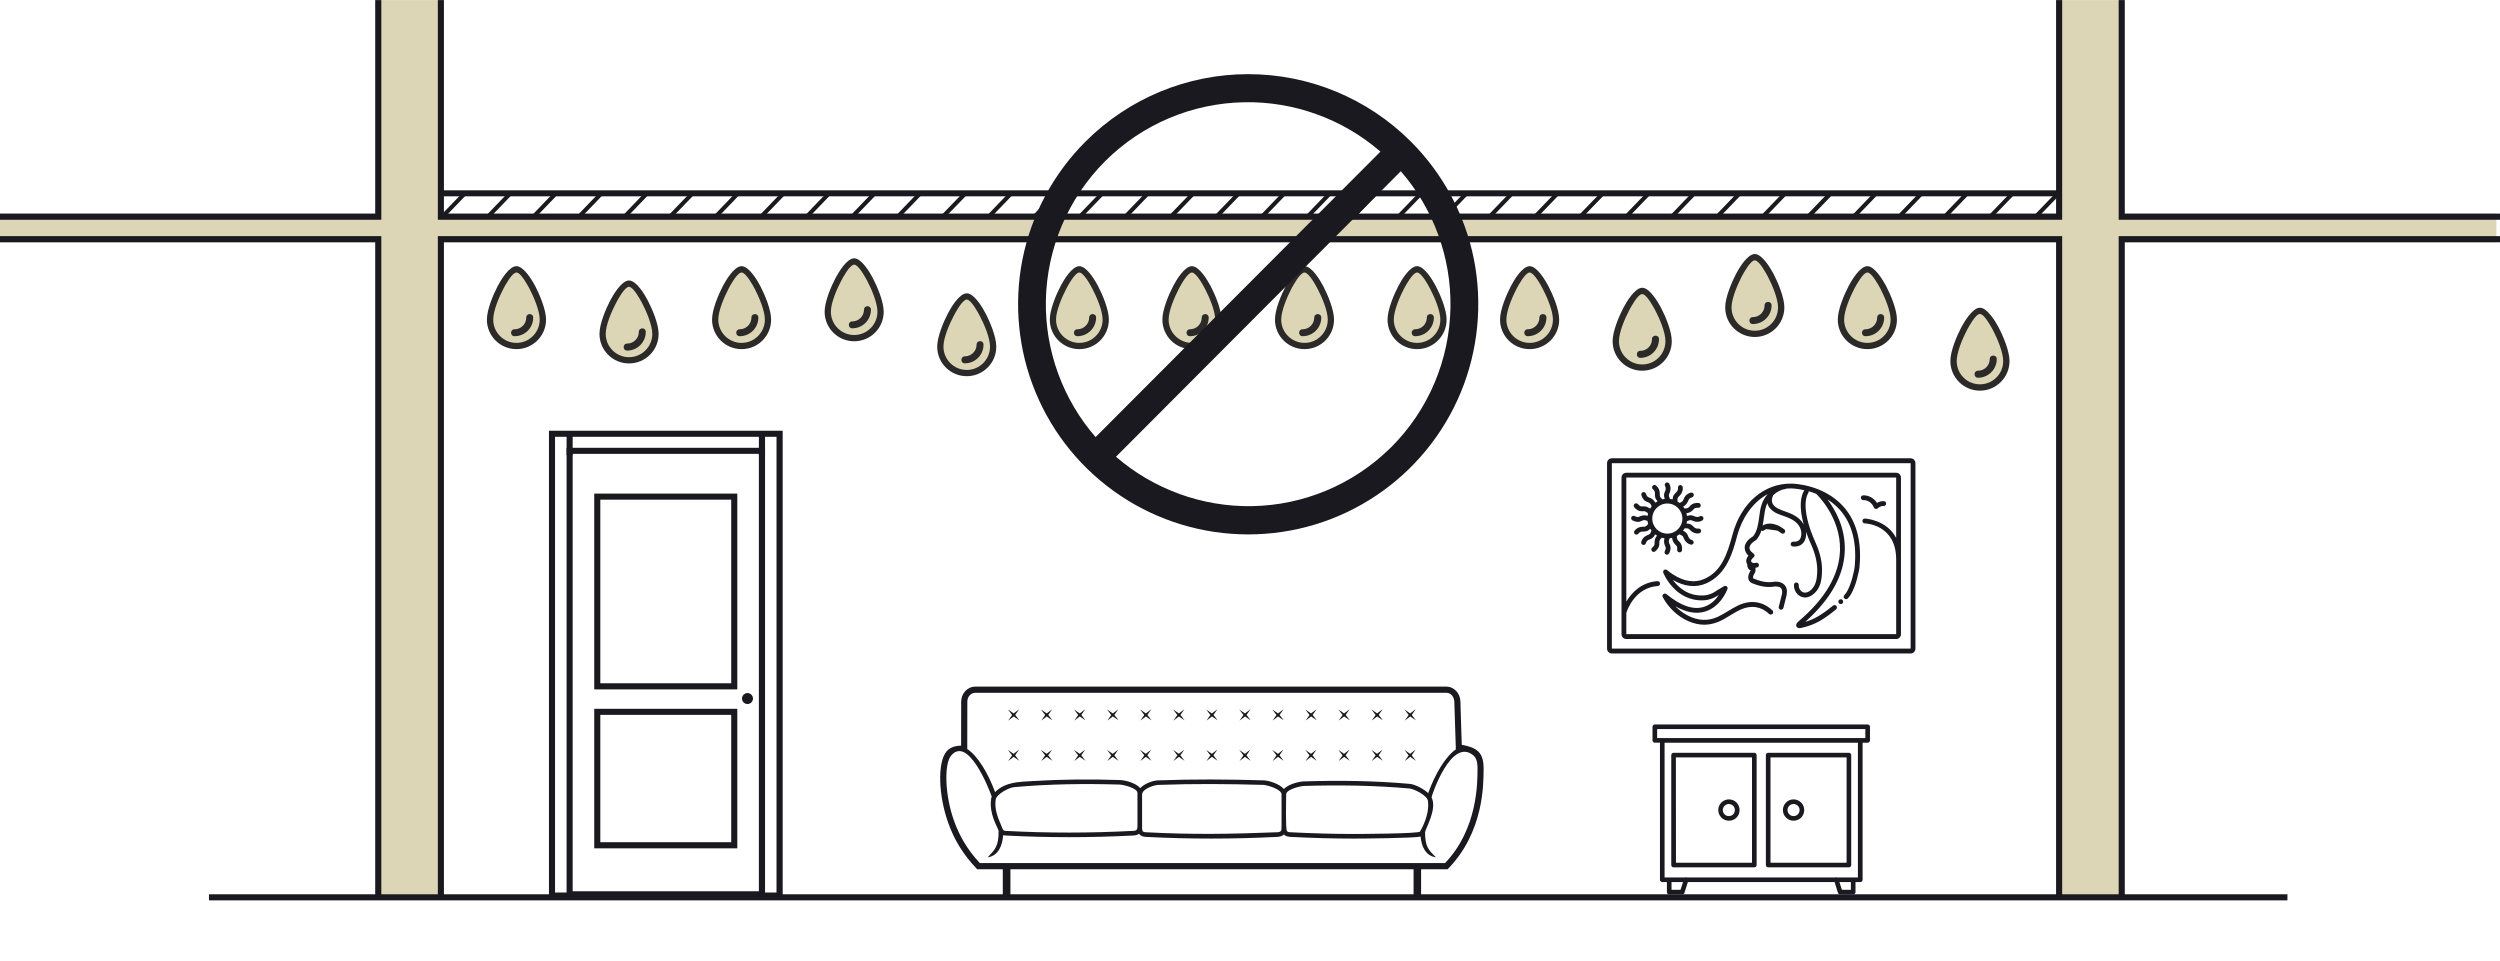
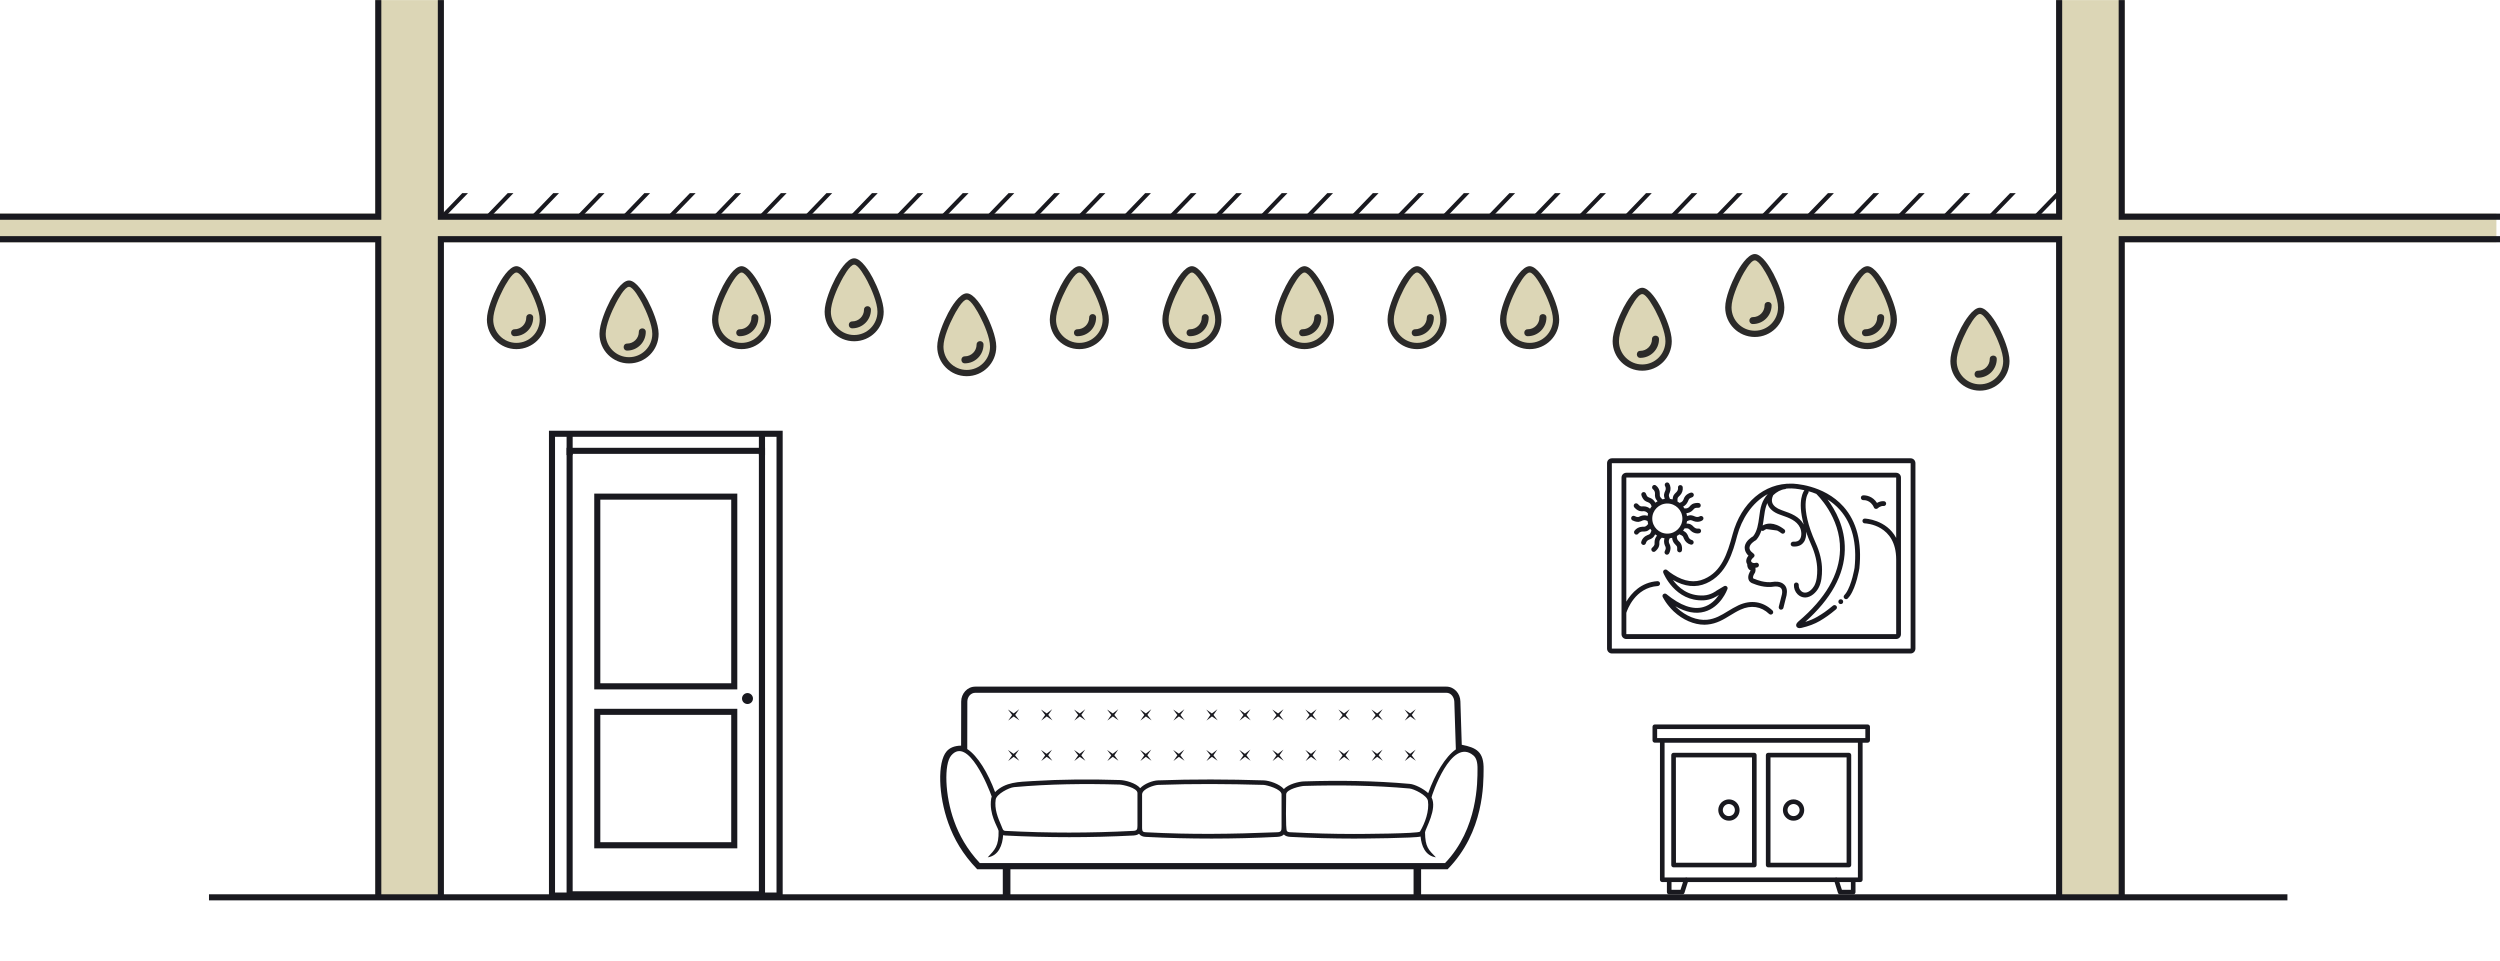
<svg xmlns="http://www.w3.org/2000/svg" xml:space="preserve" width="1501px" height="577px" version="1.1" style="shape-rendering:geometricPrecision; text-rendering:geometricPrecision; image-rendering:optimizeQuality; fill-rule:evenodd; clip-rule:evenodd" viewBox="0 0 29201000 11223000">
  <defs>
    <style type="text/css">
   
    .str0 {stroke:#19191F;stroke-width:71000;stroke-miterlimit:22.926}
    .fil0 {fill:none}
    .fil4 {fill:#2B2A29}
    .fil2 {fill:#19191F}
    .fil3 {fill:#DCD6B6}
    .fil1 {fill:#19191F;fill-rule:nonzero}
   
  </style>
  </defs>
  <g id="Слой_x0020_1">
    <rect class="fil0" width="29159000" height="11223000" />
    <path class="fil1" d="M11391000 8019000l5503000 0c46000,0 86000,20000 116000,52000l0 0c29000,31000 47000,74000 48000,121000l16000 506000c172000,34000 260000,82000 255000,291000 -2000,159000 8000,727000 -420000,1163000 -2518000,0 -5420000,0 -5495000,0 -171000,-177000 -271000,-354000 -337000,-538000 -117000,-323000 -129000,-712000 -21000,-838000 37000,-43000 90000,-66000 170000,-68000l1000 -515000c0,-92000 71000,-174000 164000,-174000l0 0zm5144000 736000l-46000 66000 49000 64000 -66000 -46000 -64000 49000 46000 -66000 -49000 -64000 66000 46000 64000 -49000zm-386000 0c-15000,22000 -30000,44000 -46000,66000 17000,21000 33000,43000 49000,64000 -22000,-15000 -44000,-31000 -66000,-46000 -21000,16000 -43000,33000 -64000,49000 15000,-22000 31000,-44000 46000,-66000 -16000,-22000 -33000,-43000 -49000,-64000 22000,15000 44000,30000 66000,46000 22000,-17000 43000,-33000 64000,-49000l0 0zm-386000 0c-15000,22000 -30000,44000 -46000,66000 17000,21000 33000,43000 49000,64000 -22000,-15000 -44000,-31000 -66000,-46000 -21000,16000 -43000,33000 -64000,49000 15000,-22000 31000,-44000 46000,-66000 -16000,-22000 -33000,-43000 -49000,-64000 22000,15000 44000,30000 66000,46000 22000,-17000 43000,-33000 64000,-49000l0 0zm-386000 0c-15000,22000 -30000,44000 -46000,66000 17000,21000 33000,43000 49000,64000 -22000,-15000 -44000,-31000 -66000,-46000 -21000,16000 -43000,33000 -64000,49000 15000,-22000 31000,-44000 46000,-66000 -16000,-22000 -33000,-43000 -49000,-64000 22000,15000 44000,30000 66000,46000 22000,-17000 43000,-33000 64000,-49000zm-386000 0c-15000,22000 -30000,44000 -46000,66000 17000,21000 33000,43000 49000,64000 -22000,-15000 -44000,-31000 -66000,-46000 -21000,16000 -43000,33000 -64000,49000 15000,-22000 31000,-44000 46000,-66000 -16000,-22000 -33000,-43000 -49000,-64000 22000,15000 44000,30000 66000,46000 22000,-17000 43000,-33000 64000,-49000l0 0zm-386000 0c-15000,22000 -30000,44000 -46000,66000 17000,21000 33000,43000 49000,64000 -22000,-15000 -44000,-31000 -66000,-46000 -21000,16000 -43000,33000 -64000,49000 15000,-22000 31000,-44000 46000,-66000 -16000,-22000 -33000,-43000 -49000,-64000 22000,15000 44000,30000 66000,46000 22000,-17000 43000,-33000 64000,-49000l0 0zm-386000 0c-15000,22000 -30000,44000 -46000,66000 17000,21000 33000,43000 49000,64000 -22000,-15000 -44000,-31000 -66000,-46000 -21000,16000 -43000,33000 -64000,49000 15000,-22000 31000,-44000 46000,-66000 -16000,-22000 -33000,-43000 -49000,-64000 22000,15000 44000,30000 66000,46000 22000,-17000 43000,-33000 64000,-49000zm-386000 0c-15000,22000 -30000,44000 -46000,66000 17000,21000 33000,43000 49000,64000 -22000,-15000 -44000,-31000 -66000,-46000 -21000,16000 -43000,33000 -64000,49000 15000,-22000 31000,-44000 46000,-66000 -16000,-22000 -33000,-43000 -49000,-64000 22000,15000 44000,30000 66000,46000 22000,-17000 43000,-33000 64000,-49000l0 0zm-386000 0c-15000,22000 -30000,44000 -46000,66000 17000,21000 33000,43000 49000,64000 -22000,-15000 -44000,-31000 -66000,-46000 -21000,16000 -43000,33000 -64000,49000 15000,-22000 31000,-44000 46000,-66000 -16000,-22000 -33000,-43000 -49000,-64000 22000,15000 44000,30000 66000,46000 22000,-17000 43000,-33000 64000,-49000l0 0zm-386000 0c-15000,22000 -30000,44000 -45000,66000 16000,21000 32000,43000 48000,64000 -22000,-15000 -44000,-31000 -66000,-46000 -21000,16000 -43000,33000 -64000,49000 15000,-22000 31000,-44000 46000,-66000 -16000,-22000 -33000,-43000 -49000,-64000 22000,15000 44000,30000 66000,46000 22000,-17000 43000,-33000 64000,-49000zm-386000 0c-15000,22000 -30000,44000 -45000,66000 16000,21000 32000,43000 48000,64000 -22000,-15000 -44000,-31000 -66000,-46000 -21000,16000 -43000,33000 -64000,49000 15000,-22000 31000,-44000 46000,-66000 -16000,-22000 -33000,-43000 -49000,-64000 22000,15000 44000,30000 66000,46000 22000,-17000 43000,-33000 64000,-49000l0 0zm-386000 0c-15000,22000 -30000,44000 -46000,66000 17000,21000 33000,43000 49000,64000 -22000,-15000 -44000,-31000 -66000,-46000 -21000,16000 -43000,33000 -64000,49000 15000,-22000 31000,-44000 46000,-66000 -16000,-22000 -33000,-43000 -49000,-64000 22000,15000 44000,30000 66000,46000 22000,-17000 43000,-33000 65000,-49000l-1000 0zm-386000 0l-46000 66000 49000 64000 -66000 -46000 -64000 49000 46000 -66000 -49000 -64000 66000 46000 64000 -49000zm4633000 -472000l-46000 66000 48000 64000 -66000 -46000 -64000 49000 46000 -66000 -49000 -64000 66000 46000 65000 -49000zm-386000 0c-16000,22000 -31000,44000 -46000,66000 16000,21000 32000,43000 48000,64000 -22000,-15000 -44000,-30000 -66000,-46000 -21000,16000 -42000,33000 -64000,49000 15000,-22000 31000,-44000 46000,-66000 -16000,-22000 -32000,-43000 -49000,-64000 22000,15000 44000,30000 66000,46000 22000,-17000 43000,-33000 65000,-49000l0 0zm-386000 0c-16000,22000 -31000,44000 -46000,66000 16000,21000 32000,43000 49000,64000 -23000,-15000 -45000,-30000 -67000,-46000 -21000,16000 -42000,33000 -64000,49000 15000,-22000 31000,-44000 46000,-66000 -16000,-22000 -32000,-43000 -49000,-64000 22000,15000 44000,30000 66000,46000 22000,-17000 43000,-33000 65000,-49000l0 0zm-386000 0c-16000,22000 -31000,44000 -46000,66000 16000,21000 32000,43000 49000,64000 -23000,-15000 -45000,-30000 -67000,-46000 -21000,16000 -42000,33000 -64000,49000 15000,-22000 31000,-44000 46000,-66000 -16000,-22000 -33000,-43000 -49000,-64000 22000,15000 44000,30000 66000,46000 22000,-17000 43000,-33000 65000,-49000l0 0zm-386000 0c-16000,22000 -31000,44000 -46000,66000 16000,21000 32000,43000 48000,64000 -22000,-15000 -44000,-30000 -66000,-46000 -21000,16000 -42000,33000 -64000,49000 15000,-22000 31000,-44000 46000,-66000 -16000,-22000 -32000,-43000 -49000,-64000 22000,15000 44000,30000 67000,46000 21000,-17000 42000,-33000 64000,-49000l0 0zm-386000 0c-16000,22000 -31000,44000 -46000,66000 16000,21000 32000,43000 49000,64000 -23000,-15000 -45000,-30000 -67000,-46000 -21000,16000 -42000,33000 -64000,49000 16000,-22000 31000,-44000 46000,-66000 -16000,-22000 -32000,-43000 -49000,-64000 22000,15000 44000,30000 66000,46000 22000,-17000 43000,-33000 65000,-49000l0 0zm-386000 0c-16000,22000 -31000,44000 -46000,66000 16000,21000 32000,43000 49000,64000 -23000,-15000 -45000,-30000 -67000,-46000 -21000,16000 -42000,33000 -64000,49000 16000,-22000 31000,-44000 46000,-66000 -16000,-22000 -32000,-43000 -49000,-64000 22000,15000 44000,30000 66000,46000 22000,-17000 43000,-33000 65000,-49000l0 0zm-386000 0c-16000,22000 -31000,44000 -46000,66000 16000,21000 32000,43000 49000,64000 -23000,-15000 -45000,-30000 -67000,-46000 -21000,16000 -42000,33000 -64000,49000 15000,-22000 31000,-44000 46000,-66000 -16000,-22000 -32000,-43000 -49000,-64000 22000,15000 44000,30000 67000,46000 21000,-17000 42000,-33000 64000,-49000l0 0zm-386000 0c-16000,22000 -31000,44000 -46000,66000 16000,21000 32000,43000 49000,64000 -23000,-15000 -45000,-30000 -67000,-46000 -21000,16000 -42000,33000 -64000,49000 15000,-22000 31000,-44000 46000,-66000 -16000,-22000 -32000,-43000 -49000,-64000 22000,15000 44000,30000 67000,46000 21000,-17000 42000,-33000 64000,-49000l0 0zm-386000 0c-16000,22000 -31000,44000 -46000,66000 16000,21000 32000,43000 49000,64000 -23000,-15000 -45000,-30000 -67000,-46000 -21000,16000 -42000,33000 -64000,49000 16000,-22000 31000,-44000 46000,-66000 -16000,-22000 -32000,-43000 -49000,-64000 22000,15000 44000,30000 67000,46000 21000,-17000 42000,-33000 64000,-49000l0 0zm-386000 0c-16000,22000 -31000,44000 -46000,66000 16000,21000 32000,43000 49000,64000 -23000,-15000 -45000,-30000 -67000,-46000 -21000,16000 -42000,33000 -64000,49000 16000,-22000 31000,-44000 46000,-66000 -16000,-22000 -32000,-43000 -49000,-64000 22000,15000 44000,30000 67000,46000 21000,-17000 42000,-33000 64000,-49000l0 0zm-386000 0c-16000,22000 -31000,44000 -46000,66000 16000,21000 32000,43000 49000,64000 -23000,-15000 -45000,-30000 -67000,-46000 -21000,16000 -42000,33000 -64000,49000 15000,-22000 31000,-44000 46000,-66000 -16000,-22000 -32000,-43000 -49000,-64000 22000,15000 44000,30000 67000,46000 21000,-17000 42000,-33000 64000,-49000l0 0zm-386000 0l-46000 66000 49000 64000 -67000 -46000 -64000 49000 46000 -66000 -49000 -64000 67000 46000 64000 -49000zm1621000 831000c411000,-15000 825000,-13000 1237000,0 62000,2000 183000,41000 234000,101000 54000,-57000 173000,-87000 234000,-89000 413000,-13000 826000,-8000 1238000,29000 57000,5000 159000,56000 214000,108000 79000,-222000 202000,-428000 323000,-511000l-18000 -557000c-2000,-53000 -38000,-104000 -92000,-104000l-5503000 0 0 0c-25000,0 -48000,11000 -65000,29000l0 0c-17000,19000 -28000,45000 -28000,73000l-1000 555000c121000,78000 244000,282000 325000,503000 120000,-120000 279000,-119000 439000,-129000 339000,-21000 678000,-23000 1017000,-12000 63000,1000 189000,34000 239000,95000 49000,-53000 147000,-89000 207000,-91000l0 0zm3196000 199000c70000,133000 -72000,365000 -76000,407000 2000,173000 39000,203000 127000,293000 -124000,-18000 -169000,-133000 -179000,-243000 -60000,19000 -685000,24000 -778000,24000 -246000,0 -490000,-7000 -744000,-20000 -35000,-2000 -59000,-11000 -75000,-28000 -17000,17000 -41000,26000 -76000,28000 -511000,26000 -1024000,27000 -1538000,0 -30000,-1000 -60000,-11000 -78000,-36000 -16000,12000 -37000,18000 -66000,20000 -507000,26000 -991000,26000 -1497000,0 -9000,-1000 -17000,-2000 -24000,-4000 -7000,113000 -51000,240000 -180000,259000 83000,-90000 130000,-129000 127000,-310000 -13000,-51000 -113000,-193000 -87000,-373000 1000,-9000 4000,-18000 7000,-26000 -34000,-100000 -277000,-710000 -473000,-481000 -86000,99000 -75000,467000 34000,767000 57000,160000 151000,332000 300000,490000l5434000 0c386000,-403000 378000,-956000 379000,-1092000 2000,-89000 -15000,-138000 -49000,-166000 -259000,-217000 -488000,475000 -488000,491000l0 0zm-3435000 -51000c0,-62000 -174000,-98000 -208000,-99000 -411000,-12000 -823000,-7000 -1233000,30000 -60000,5000 -206000,82000 -215000,145000 -16000,111000 24000,209000 67000,308000 14000,32000 16000,57000 46000,58000 506000,27000 986000,26000 1492000,0 46000,-2000 51000,-17000 51000,-60000l0 -382000zm54000 14000l0 397000c0,37000 12000,46000 44000,47000 544000,29000 995000,21000 1533000,0 48000,-1000 52000,-19000 52000,-63000l0 -379000c0,-63000 -172000,-109000 -209000,-111000 -412000,-12000 -821000,-15000 -1233000,0 -44000,2000 -182000,44000 -187000,109000l0 0zm1683000 2000c0,54000 -9000,404000 9000,428000 6000,8000 19000,14000 42000,14000 253000,13000 496000,20000 741000,20000 59000,0 762000,-3000 771000,-28000 59000,-100000 110000,-240000 93000,-358000 -10000,-67000 -166000,-141000 -215000,-145000 -411000,-37000 -822000,-42000 -1233000,-30000 -34000,1000 -208000,37000 -208000,99000l0 0z" />
    <path class="fil2" d="M16511000 10110000l88000 0 0 370000 -88000 0 0 -370000zm-4798000 0l89000 0 0 370000 -89000 0 0 -370000z" />
    <polygon class="fil3" points="29159000,2494000 24818000,2494000 24818000,0 24016000,0 24016000,2494000 5185000,2494000 5185000,0 4383000,0 4383000,2494000 0,2494000 0,2829000 4383000,2829000 4383000,10480000 5185000,10480000 5185000,2829000 24016000,2829000 24016000,10480000 24818000,10480000 24818000,2829000 29159000,2829000 " />
    <path class="fil2" d="M14600000 2494000l-9415000 0 0 -2494000 -71000 0 0 2566000 9486000 0 9487000 0 0 -2566000 -71000 0 0 2494000 -9416000 0zm0 263000l9487000 0 0 7711000 -71000 0 0 -7639000 -9416000 0 -9415000 0 0 7639000 -71000 0 0 -7711000 9486000 0zm10218000 -2757000l0 2494000 4383000 0 0 72000 -4454000 0 0 -2566000 71000 0zm4383000 2829000l-4383000 0 0 7639000 -71000 0 0 -7711000 4454000 0 0 72000zm-24818000 -2829000l0 2494000 -4383000 0 0 72000 4454000 0 0 -2566000 -71000 0zm-4383000 2829000l4383000 0 0 7639000 71000 0 0 -7711000 -4454000 0 0 72000z" />
-     <polygon class="fil2" points="24035000,2292000 5154000,2292000 5154000,2222000 24035000,2222000 " />
    <path class="fil1" d="M18996000 5521000c-31000,0 -56000,25000 -56000,56000l0 1830000c0,31000 25000,56000 56000,56000l3152000 0c31000,0 56000,-25000 56000,-56000l0 -1830000c0,-31000 -25000,-56000 -56000,-56000l-3152000 0zm3321000 -169000c-1880000,0 -1610000,0 -3489000,0 -32000,0 -57000,25000 -57000,57000l0 2166000c0,31000 25000,57000 57000,57000l3489000 0c31000,0 56000,-26000 56000,-57000l0 -2166000c0,-32000 -25000,-57000 -56000,-57000l0 0zm0 2223000l-3490000 0 0 -2166000c1179000,0 2311000,0 3490000,0l0 2166000zm-429000 -1649000c3000,9000 11000,15000 20000,17000 2000,0 4000,0 5000,0 8000,0 15000,-2000 20000,-7000 0,-1000 32000,-30000 67000,-27000 16000,2000 30000,-10000 31000,-26000 1000,-15000 -10000,-29000 -26000,-30000 -32000,-3000 -61000,9000 -81000,20000 -48000,-76000 -125000,-91000 -163000,-88000 -15000,1000 -26000,14000 -25000,30000 1000,15000 14000,27000 30000,26000 3000,-1000 83000,-5000 122000,85000l0 0zm-2446000 360000c-8000,25000 -7000,54000 3000,80000l4000 9000c4000,9000 7000,15000 7000,22000 2000,9000 -3000,27000 -10000,39000 -8000,13000 -3000,30000 10000,38000 5000,3000 9000,4000 14000,4000 10000,0 19000,-5000 25000,-14000 11000,-19000 20000,-49000 17000,-74000 -1000,-15000 -7000,-27000 -11000,-37000l-4000 -8000c-7000,-17000 -6000,-38000 3000,-52000 2000,-2000 2000,-5000 3000,-7000 9000,-1000 19000,-3000 28000,-5000 2000,27000 13000,54000 33000,74000l7000 7000c6000,6000 11000,11000 15000,17000 4000,8000 6000,27000 4000,40000 -2000,15000 9000,29000 24000,31000 2000,1000 3000,1000 4000,1000 14000,0 26000,-10000 28000,-24000 3000,-22000 1000,-53000 -11000,-75000 -7000,-14000 -17000,-23000 -25000,-31000l-6000 -6000c-13000,-13000 -19000,-32000 -17000,-49000 1000,-3000 0,-5000 0,-7000 10000,-5000 19000,-12000 28000,-19000 2000,1000 4000,3000 7000,3000 12000,4000 28000,13000 34000,20000 4000,5000 7000,12000 10000,21000l4000 9000c14000,33000 44000,59000 78000,67000 2000,1000 4000,1000 7000,1000 12000,0 24000,-8000 27000,-21000 3000,-15000 -6000,-31000 -21000,-34000 -17000,-4000 -32000,-18000 -39000,-35000l-3000 -8000c-4000,-10000 -9000,-23000 -19000,-35000 -10000,-13000 -26000,-23000 -41000,-31000 6000,-8000 12000,-17000 18000,-27000 2000,0 4000,1000 7000,0 13000,-2000 31000,0 39000,5000 6000,3000 11000,8000 18000,15000l7000 7000c21000,21000 51000,33000 80000,33000 6000,0 12000,-1000 18000,-2000 15000,-2000 25000,-17000 23000,-32000 -3000,-16000 -17000,-26000 -33000,-23000 -17000,3000 -36000,-4000 -49000,-17000l-6000 -5000c-8000,-9000 -17000,-18000 -31000,-26000 -15000,-8000 -33000,-11000 -51000,-11000 3000,-9000 5000,-18000 6000,-27000 2000,-1000 4000,-1000 6000,-3000 12000,-6000 29000,-11000 38000,-10000 7000,1000 14000,4000 22000,7000l9000 4000c15000,6000 30000,9000 45000,9000 21000,0 41000,-5000 58000,-16000 14000,-8000 18000,-26000 10000,-39000 -9000,-13000 -26000,-17000 -39000,-9000 -15000,9000 -35000,10000 -52000,3000l-8000 -3000c-11000,-5000 -23000,-10000 -38000,-12000 -16000,-2000 -35000,2000 -51000,8000 -2000,-11000 -4000,-22000 -7000,-33000 27000,-2000 54000,-14000 73000,-34000l7000 -7000c6000,-7000 11000,-13000 17000,-16000 8000,-5000 26000,-7000 39000,-6000 16000,2000 30000,-9000 31000,-24000 2000,-16000 -9000,-30000 -24000,-32000 -22000,-2000 -53000,1000 -75000,13000 -13000,8000 -22000,18000 -30000,27000l-5000 6000c-13000,13000 -32000,20000 -50000,17000 -2000,0 -4000,1000 -6000,1000 -5000,-8000 -10000,-15000 -15000,-22000 24000,-12000 44000,-33000 55000,-59000l4000 -9000c3000,-8000 6000,-15000 10000,-21000 6000,-7000 22000,-16000 34000,-19000 15000,-4000 24000,-20000 21000,-35000 -4000,-15000 -20000,-24000 -35000,-20000 -21000,6000 -49000,20000 -64000,40000 -10000,12000 -15000,24000 -19000,35000l-3000 8000c-7000,17000 -22000,30000 -39000,34000 -2000,1000 -4000,2000 -6000,3000 -8000,-6000 -16000,-12000 -25000,-17000 0,-2000 1000,-4000 1000,-7000 -2000,-13000 0,-31000 5000,-39000 4000,-6000 9000,-11000 15000,-17000l8000 -7000c25000,-25000 38000,-63000 33000,-97000 -2000,-16000 -17000,-26000 -32000,-24000 -15000,2000 -26000,16000 -23000,32000 2000,17000 -5000,36000 -18000,49000l-6000 6000c-8000,8000 -18000,17000 -26000,30000 -8000,14000 -12000,33000 -13000,50000 -10000,-3000 -21000,-5000 -31000,-6000 -1000,-2000 -2000,-5000 -3000,-7000 -6000,-11000 -11000,-29000 -10000,-38000 1000,-7000 4000,-13000 7000,-22000l4000 -9000c14000,-33000 11000,-73000 -7000,-103000 -8000,-13000 -26000,-17000 -39000,-9000 -13000,8000 -17000,25000 -9000,39000 9000,14000 10000,35000 3000,52000l-3000 7000c-5000,11000 -10000,23000 -12000,38000 -2000,17000 2000,35000 8000,52000 -10000,1000 -19000,3000 -28000,5000 -1000,-2000 -3000,-4000 -5000,-5000 -10000,-8000 -21000,-23000 -24000,-32000 -1000,-6000 -1000,-14000 -1000,-23000l0 -10000c1000,-36000 -17000,-71000 -45000,-92000 -13000,-10000 -30000,-7000 -39000,5000 -10000,13000 -7000,31000 5000,40000 14000,10000 23000,29000 23000,47000l0 8000c-1000,12000 -1000,25000 3000,40000 4000,16000 15000,32000 27000,45000 -9000,5000 -18000,10000 -26000,16000 -12000,-24000 -33000,-44000 -59000,-55000l-9000 -3000c-9000,-4000 -15000,-6000 -21000,-10000 -7000,-6000 -16000,-22000 -20000,-35000 -4000,-15000 -19000,-24000 -34000,-20000 -15000,4000 -24000,19000 -20000,34000 5000,21000 20000,49000 39000,65000 12000,9000 25000,14000 36000,18000l7000 3000c17000,7000 31000,23000 35000,40000 0,2000 2000,4000 3000,6000 -7000,9000 -13000,18000 -19000,27000 -20000,-17000 -47000,-28000 -76000,-27000l-9000 0c-10000,1000 -17000,1000 -24000,-1000 -8000,-2000 -23000,-13000 -31000,-24000 -10000,-12000 -28000,-14000 -40000,-5000 -12000,10000 -14000,27000 -5000,40000 14000,17000 38000,37000 62000,44000 15000,4000 28000,3000 40000,3000l8000 -1000c18000,1000 37000,9000 47000,23000 1000,2000 4000,3000 5000,4000 -2000,9000 -4000,18000 -5000,28000 -26000,-9000 -55000,-8000 -81000,2000l-9000 4000c-8000,4000 -15000,7000 -22000,8000 -9000,1000 -27000,-4000 -38000,-11000 -13000,-8000 -31000,-3000 -39000,10000 -7000,14000 -3000,31000 10000,39000 17000,9000 42000,18000 65000,18000 3000,0 6000,0 9000,0 15000,-2000 27000,-8000 38000,-12000l8000 -4000c17000,-7000 37000,-5000 52000,4000 2000,1000 4000,1000 6000,2000 2000,12000 4000,24000 7000,36000 -1000,1000 -3000,2000 -5000,4000 -7000,11000 -22000,22000 -30000,25000 -7000,2000 -14000,2000 -24000,2000l-9000 0c-37000,1000 -72000,19000 -92000,48000 -9000,13000 -5000,30000 7000,39000 5000,4000 11000,5000 16000,5000 9000,0 18000,-4000 23000,-12000 10000,-14000 28000,-23000 47000,-24000l8000 0c12000,0 25000,0 40000,-4000 16000,-5000 31000,-16000 44000,-28000 4000,8000 9000,15000 14000,22000 -1000,2000 -2000,3000 -3000,6000 -3000,12000 -12000,29000 -19000,34000 -6000,5000 -13000,7000 -21000,10000l-9000 4000c-34000,14000 -60000,44000 -68000,78000 -4000,15000 6000,30000 21000,34000 2000,0 4000,1000 6000,1000 13000,0 25000,-9000 28000,-22000 4000,-17000 17000,-32000 34000,-39000l8000 -3000c11000,-4000 23000,-9000 35000,-19000 13000,-10000 24000,-26000 31000,-41000 7000,5000 14000,10000 22000,15000 -18000,20000 -29000,47000 -29000,75000l0 10000c0,9000 0,16000 -2000,23000 -2000,8000 -14000,23000 -24000,31000 -13000,9000 -16000,27000 -6000,39000 5000,8000 14000,12000 22000,12000 6000,0 12000,-2000 17000,-6000 17000,-13000 38000,-37000 45000,-61000 5000,-14000 4000,-27000 4000,-39000l0 -9000c0,-18000 10000,-36000 24000,-46000 2000,-2000 3000,-3000 4000,-5000 11000,3000 21000,5000 32000,7000l0 0zm-143000 -230000c0,-97000 79000,-176000 176000,-176000 97000,0 176000,79000 176000,176000 0,97000 -79000,176000 -176000,176000 -97000,0 -176000,-79000 -176000,-176000zm2230000 971000c0,37000 -56000,37000 -56000,0 0,-38000 56000,-38000 56000,0zm-601000 -1379000c-320000,-7000 -591000,224000 -690000,590000 -63000,235000 -132000,437000 -331000,523000 -111000,49000 -232000,32000 -362000,-50000 -29000,-18000 -52000,-35000 -72000,-53000 -10000,-9000 -24000,-9000 -35000,-2000 -11000,7000 -15000,21000 -10000,33000 1000,4000 135000,339000 475000,322000 84000,-5000 151000,-47000 175000,-64000 -37000,55000 -97000,119000 -184000,143000 -121000,34000 -266000,-17000 -430000,-152000 -10000,-8000 -25000,-8000 -36000,1000 -10000,8000 -13000,23000 -6000,35000 18000,32000 21000,37000 29000,48000l1000 3000c29000,43000 62000,81000 97000,115000 105000,99000 237000,156000 359000,156000 12000,0 24000,-1000 36000,-2000 108000,-10000 189000,-60000 267000,-108000 38000,-23000 77000,-47000 119000,-66000 122000,-56000 241000,-39000 334000,50000 12000,11000 29000,10000 40000,-1000 11000,-11000 10000,-29000 -1000,-40000 -111000,-105000 -252000,-127000 -397000,-60000 -44000,21000 -85000,45000 -124000,69000 -76000,47000 -149000,91000 -243000,100000 -116000,11000 -247000,-41000 -351000,-139000 -7000,-6000 -13000,-13000 -20000,-19000 124000,71000 238000,93000 341000,64000 190000,-52000 265000,-256000 268000,-264000 5000,-12000 1000,-24000 -8000,-32000 -9000,-7000 -22000,-8000 -32000,-2000l-81000 48000c-2000,1000 -3000,1000 -4000,2000 0,1000 -67000,54000 -152000,58000 -184000,10000 -298000,-95000 -360000,-181000 137000,79000 268000,93000 389000,40000 241000,-105000 312000,-368000 363000,-560000 49000,-182000 167000,-382000 356000,-483000 -33000,37000 -58000,80000 -71000,121000 -16000,46000 -23000,98000 -29000,147000 -11000,82000 -23000,166000 -71000,225000 -20000,11000 -85000,52000 -97000,115000 -4000,24000 -2000,61000 33000,102000 1000,1000 2000,2000 3000,3000l7000 6000c-12000,14000 -24000,33000 -26000,55000 -2000,16000 2000,32000 11000,45000 0,15000 2000,39000 17000,57000 5000,6000 13000,12000 23000,16000 0,1000 0,1000 0,2000 -1000,0 -2000,1000 -2000,2000 -4000,6000 -39000,60000 -21000,105000 6000,17000 22000,37000 59000,47000 19000,8000 132000,53000 241000,32000 15000,-2000 56000,-3000 77000,18000 14000,14000 18000,39000 12000,71000l-37000 146000c-4000,15000 5000,31000 20000,35000 2000,0 5000,0 7000,0 12000,0 24000,-8000 27000,-21000l37000 -148000c10000,-53000 2000,-94000 -26000,-122000 -45000,-47000 -123000,-35000 -127000,-34000 -100000,19000 -209000,-29000 -210000,-30000 -2000,-1000 -4000,-1000 -6000,-2000 -8000,-2000 -19000,-5000 -22000,-12000 -5000,-13000 6000,-38000 15000,-52000 19000,-24000 13000,-59000 12000,-65000 0,-1000 -1000,-2000 -1000,-3000 7000,-1000 14000,-2000 22000,-4000 15000,-5000 23000,-20000 19000,-35000 -4000,-15000 -20000,-24000 -35000,-19000 -26000,7000 -38000,-1000 -40000,-2000 -2000,-2000 -4000,-3000 -7000,-4000 -1000,-2000 -2000,-4000 -4000,-5000 -5000,-6000 -5000,-10000 -5000,-12000 1000,-13000 18000,-32000 29000,-40000 7000,-5000 11000,-13000 12000,-22000 0,-9000 -4000,-17000 -11000,-22000l-29000 -25000c-16000,-18000 -22000,-35000 -18000,-52000 6000,-37000 54000,-70000 72000,-79000 3000,-2000 6000,-4000 8000,-7000 28000,-32000 45000,-68000 58000,-107000 10000,6000 24000,5000 33000,-3000 1000,-1000 9000,-9000 25000,-14000l126000 17000c16000,8000 32000,18000 49000,31000 5000,4000 11000,6000 17000,6000 8000,0 17000,-4000 22000,-12000 10000,-12000 7000,-30000 -5000,-39000 -126000,-96000 -214000,-68000 -252000,-45000 6000,-30000 10000,-61000 14000,-91000 7000,-49000 13000,-96000 27000,-137000 4000,-11000 8000,-23000 14000,-34000 1000,6000 3000,11000 4000,16000 19000,51000 68000,93000 139000,118000l22000 8000c87000,30000 177000,62000 216000,145000 18000,39000 23000,102000 -2000,136000 -15000,22000 -40000,31000 -76000,28000 -16000,-1000 -29000,11000 -31000,26000 -1000,16000 11000,29000 26000,30000 6000,1000 12000,1000 17000,1000 61000,0 94000,-28000 111000,-53000 23000,-33000 30000,-78000 25000,-120000 17000,47000 36000,97000 61000,152000 45000,100000 69000,201000 70000,290000 0,62000 -4000,134000 -35000,190000 -21000,37000 -62000,78000 -104000,79000 -19000,1000 -37000,-6000 -51000,-21000 -18000,-17000 -27000,-43000 -26000,-68000 1000,-15000 -11000,-28000 -27000,-29000 -15000,-1000 -28000,11000 -29000,26000 -2000,41000 13000,82000 42000,111000 24000,24000 55000,38000 88000,38000 2000,0 4000,0 5000,0 65000,-3000 122000,-57000 151000,-109000 37000,-67000 42000,-148000 42000,-217000 0,-97000 -26000,-206000 -75000,-313000 -193000,-430000 -90000,-575000 -87000,-578000 5000,-7000 7000,-16000 5000,-24000 28000,8000 58000,17000 88000,30000 0,0 0,0 1000,0 2000,3000 286000,268000 278000,654000 -6000,288000 -170000,570000 -486000,837000 -30000,25000 -29000,46000 -23000,58000 5000,10000 16000,20000 37000,20000 7000,0 14000,-1000 22000,-3000 85000,-20000 154000,-46000 214000,-81000 68000,-41000 110000,-69000 190000,-136000 12000,-10000 14000,-27000 4000,-39000 -10000,-12000 -28000,-14000 -40000,-4000 -81000,67000 -120000,93000 -183000,130000 -41000,24000 -87000,44000 -141000,60000 300000,-267000 456000,-549000 462000,-840000 6000,-265000 -113000,-472000 -202000,-590000 51000,32000 101000,72000 145000,122000 143000,161000 201000,389000 171000,676000 0,2000 -32000,197000 -101000,297000 -6000,8000 -13000,16000 -19000,23000 -10000,11000 -10000,29000 2000,39000 11000,11000 29000,10000 39000,-1000 8000,-9000 16000,-18000 24000,-29000 77000,-111000 109000,-312000 111000,-322000 32000,-305000 -31000,-547000 -185000,-721000 -234000,-262000 -590000,-269000 -605000,-269000l0 0zm148000 77000c-4000,5000 -88000,111000 -8000,400000 -51000,-94000 -151000,-130000 -241000,-161000l-21000 -8000c-55000,-19000 -92000,-49000 -105000,-84000 -9000,-26000 -5000,-56000 11000,-89000 40000,-38000 89000,-66000 139000,-71000 5000,-1000 9000,-3000 13000,-6000 21000,-2000 42000,-2000 63000,-2000 2000,0 63000,1000 149000,21000 0,0 0,0 0,0l0 0zm705000 387000c15000,1000 367000,16000 367000,422000l0 872000 -3152000 0 0 -249000c11000,-34000 102000,-296000 368000,-313000 15000,-1000 27000,-15000 26000,-30000 -1000,-16000 -14000,-27000 -30000,-27000 -192000,13000 -305000,140000 -364000,239000l0 -1449000 3152000 0 0 705000c-114000,-215000 -362000,-226000 -365000,-226000 -16000,-1000 -29000,11000 -29000,27000 0,16000 12000,29000 27000,29000l0 0z" />
    <line class="fil0 str0" x1="2441000" y1="10480000" x2="26718000" y2="10480000" />
    <path class="fil2" d="M6618000 10480000l2318000 0 0 -5251000 -2318000 0 0 5251000zm2113000 -2386000c35000,0 64000,29000 64000,64000 0,36000 -29000,64000 -64000,64000 -35000,0 -64000,-28000 -64000,-64000 0,-35000 29000,-64000 64000,-64000zm-1790000 -2330000l1671000 0 0 2287000 -1671000 0 0 -2287000zm71000 2216000l1529000 0 0 -2145000 -1529000 0 0 2145000zm-71000 298000l1671000 0 0 1630000 -1671000 0 0 -1630000zm71000 1558000l1529000 0 0 -1487000 -1529000 0 0 1487000zm-323000 -4536000l2175000 0 0 5109000 -2175000 0 0 -5109000z" />
    <path class="fil2" d="M6412000 10495000l2730000 0 0 -5465000 -2730000 0 0 5465000zm206000 -5394000l0 214000 71000 0 0 -214000 2175000 0 0 214000 72000 0 0 -214000 134000 0 0 5323000 -2587000 0 0 -5323000 135000 0z" />
    <path class="fil1" d="M21815000 8674000l-59000 0 0 1601000c0,7000 -3000,14000 -8000,19000 -5000,5000 -12000,8000 -20000,8000l-55000 0 0 117000c0,15000 -11000,27000 -26000,27000l0 0 -152000 0c-12000,1000 -23000,-7000 -27000,-18000l-39000 -126000 -1714000 0 -40000 126000c-3000,11000 -14000,18000 -26000,18000l0 0 -152000 0c-15000,0 -27000,-12000 -27000,-27000l0 -117000 -54000 0c-15000,0 -27000,-12000 -27000,-27000l0 -1601000 -60000 0c-15000,0 -27000,-13000 -27000,-27000l0 -159000c0,-15000 12000,-27000 27000,-27000l2486000 0c7000,0 14000,3000 19000,8000 5000,5000 8000,12000 8000,19000l0 159000c0,7000 -3000,14000 -8000,19000 -5000,5000 -12000,8000 -19000,8000zm-2157000 1628000l-134000 0 0 90000 105000 0 29000 -90000zm27000 -54000c6000,-2000 12000,-3000 19000,-1000 1000,0 1000,1000 2000,1000l1731000 0c1000,0 2000,-1000 2000,-1000 7000,-2000 13000,-1000 19000,1000l243000 0 0 -1574000 -2258000 0 0 1574000 242000 0zm1934000 54000l-134000 0 29000 90000 105000 0 0 -90000zm-1425000 -717000c-33000,0 -65000,-13000 -88000,-37000 -23000,-23000 -36000,-55000 -36000,-88000 0,-33000 14000,-65000 37000,-88000 24000,-23000 55000,-36000 88000,-36000 33000,0 65000,13000 88000,37000 23000,23000 36000,55000 36000,88000 0,33000 -13000,65000 -36000,88000 -24000,24000 -56000,37000 -89000,36000l0 0zm0 -195000c-19000,0 -37000,8000 -50000,21000 -13000,13000 -21000,31000 -21000,50000 0,19000 8000,37000 21000,50000 13000,13000 31000,21000 50000,20000 19000,0 36000,-7000 50000,-20000 13000,-14000 20000,-32000 20000,-50000 0,-19000 -7000,-37000 -20000,-50000 -14000,-13000 -31000,-20000 -50000,-21000l0 0zm297000 740000l-943000 0c-15000,0 -27000,-12000 -27000,-27000l0 -1284000c0,-15000 12000,-27000 27000,-27000l943000 0c7000,0 14000,3000 19000,8000 5000,5000 8000,12000 8000,19000l0 1284000c0,7000 -3000,14000 -8000,19000 -5000,5000 -12000,8000 -19000,8000zm-915000 -54000l888000 0 0 -1230000 -889000 0 1000 1230000zm1375000 -491000c-34000,1000 -65000,-12000 -89000,-36000 -24000,-23000 -37000,-55000 -37000,-88000 0,-33000 13000,-65000 36000,-88000 23000,-24000 55000,-37000 88000,-37000 33000,0 65000,13000 89000,37000 23000,23000 36000,55000 36000,88000 0,33000 -13000,64000 -36000,88000 -23000,23000 -55000,36000 -87000,36000l0 0zm0 -195000c-19000,0 -37000,7000 -51000,20000 -13000,14000 -21000,31000 -21000,50000 0,19000 7000,37000 20000,50000 13000,14000 31000,21000 50000,21000 19000,1000 37000,-7000 50000,-20000 13000,-13000 21000,-31000 21000,-50000 0,-19000 -7000,-36000 -20000,-50000 -13000,-13000 -31000,-20000 -49000,-21000l0 0zm645000 740000l-943000 0c-15000,0 -27000,-12000 -27000,-27000l0 -1284000c0,-15000 12000,-27000 27000,-27000l943000 0c7000,0 14000,3000 19000,8000 5000,5000 8000,12000 8000,19000l0 1284000c0,7000 -3000,14000 -8000,19000 -5000,5000 -12000,8000 -19000,8000zm-916000 -54000l889000 0 0 -1230000 -889000 0 0 1230000zm240000 -1456000l808000 0 1000 0 59000 0 0 -105000 -2432000 0 0 105000 1564000 0z" />
    <path class="fil1" d="M5209000 2521000l257000 -266000 -67000 0 -257000 266000 67000 0zm16144000 -266000l-2000 0 -257000 266000 70000 0 254000 -263000 0 -3000 -65000 0zm340000 266000l256000 -266000 -67000 0 -256000 266000 67000 0zm532000 0l256000 -266000 -67000 0 -256000 266000 67000 0zm532000 0l256000 -266000 -67000 0 -256000 266000 67000 0zm531000 0l257000 -266000 -67000 0 -256000 266000 66000 0zm532000 0l228000 -236000 0 -30000 -38000 0 -257000 266000 67000 0zm-3188000 0l256000 -266000 -67000 0 -256000 266000 67000 0zm-7445000 0l256000 -266000 -67000 0 -256000 266000 67000 0zm531000 0l257000 -266000 -67000 0 -257000 266000 67000 0zm532000 0l256000 -266000 -67000 0 -256000 266000 67000 0zm532000 0l256000 -266000 -67000 0 -256000 266000 67000 0zm532000 0l256000 -266000 -67000 0 -256000 266000 67000 0zm532000 0l256000 -266000 -67000 0 -256000 266000 67000 0zm531000 0l257000 -266000 -67000 0 -257000 266000 67000 0zm532000 0l256000 -266000 -67000 0 -256000 266000 67000 0zm532000 0l256000 -266000 -67000 0 -256000 266000 67000 0zm532000 0l256000 -266000 -67000 0 -256000 266000 67000 0zm527000 0l258000 -266000 -67000 0 -258000 266000 67000 0zm537000 0l256000 -266000 -67000 0 -256000 266000 67000 0zm533000 0c85000,-89000 170000,-177000 255000,-266000l-67000 0 -255000 266000 67000 0zm530000 0l256000 -266000 0 0 -67000 0 -256000 266000 67000 0zm-14359000 0l256000 -266000 -67000 0 -256000 266000 67000 0zm532000 0l256000 -266000 -67000 0 -256000 266000 67000 0zm532000 0l256000 -266000 -67000 0 -256000 266000 67000 0zm532000 0l256000 -266000 -67000 0 -256000 266000 67000 0zm531000 0l257000 -266000 -67000 0 -257000 266000 67000 0zm532000 0l256000 -266000 -67000 0 -256000 266000 67000 0zm532000 0l256000 -266000 -67000 0 -256000 266000 67000 0zm532000 0l256000 -266000 -67000 0 -256000 266000 67000 0zm532000 0l256000 -266000 -67000 0 -256000 266000 67000 0zm532000 0l256000 -266000 -67000 0 -256000 266000 67000 0zm527000 0l258000 -266000 -68000 0 -258000 266000 68000 0zm536000 0l256000 -266000 -67000 0 -256000 266000 67000 0zm534000 0c85000,-89000 170000,-177000 255000,-266000l-67000 0 -255000 266000 67000 0zm530000 0l256000 -266000 0 0 -67000 0 -256000 266000 67000 0z" />
    <path class="fil3" d="M6032000 3114000c83000,0 177000,157000 211000,223000 52000,99000 123000,267000 123000,379000 0,184000 -149000,334000 -334000,334000 -184000,0 -333000,-150000 -333000,-334000 0,-112000 71000,-280000 123000,-379000 34000,-66000 127000,-223000 210000,-223000zm10520000 0c83000,0 176000,158000 211000,223000 51000,99000 122000,267000 122000,379000 0,184000 -149000,334000 -333000,334000 -184000,0 -334000,-150000 -334000,-334000 0,-112000 71000,-280000 123000,-379000 34000,-65000 128000,-223000 211000,-223000zm5260000 0c82000,0 176000,158000 210000,223000 52000,99000 123000,267000 123000,379000 0,184000 -149000,334000 -333000,334000 -185000,0 -334000,-150000 -334000,-334000 0,-112000 71000,-280000 123000,-379000 34000,-65000 128000,-223000 211000,-223000zm1314000 496000c83000,0 177000,158000 211000,223000 52000,99000 123000,268000 123000,380000 0,184000 -149000,333000 -334000,333000 -184000,0 -333000,-149000 -333000,-333000 0,-112000 71000,-281000 123000,-379000 34000,-66000 128000,-224000 210000,-224000zm-3944000 -238000c83000,0 176000,157000 210000,223000 52000,98000 123000,267000 123000,379000 0,184000 -149000,333000 -333000,333000 -185000,0 -334000,-149000 -334000,-333000 0,-112000 71000,-281000 123000,-379000 34000,-66000 128000,-223000 211000,-223000zm1315000 -390000c82000,0 176000,158000 210000,223000 52000,99000 123000,268000 123000,380000 0,184000 -149000,333000 -333000,333000 -185000,0 -334000,-149000 -334000,-333000 0,-112000 71000,-281000 123000,-380000 34000,-65000 128000,-223000 211000,-223000zm-2630000 132000c83000,0 176000,158000 210000,223000 52000,99000 123000,267000 123000,379000 0,184000 -149000,334000 -333000,334000 -184000,0 -334000,-150000 -334000,-334000 0,-112000 71000,-280000 123000,-379000 34000,-65000 128000,-223000 211000,-223000zm-6575000 322000c83000,0 176000,157000 211000,223000 52000,99000 123000,267000 123000,379000 0,184000 -150000,333000 -334000,333000 -184000,0 -333000,-149000 -333000,-333000 0,-112000 70000,-280000 122000,-379000 35000,-66000 128000,-223000 211000,-223000zm2630000 -322000c83000,0 176000,158000 211000,223000 52000,99000 122000,267000 122000,379000 0,184000 -149000,334000 -333000,334000 -184000,0 -334000,-150000 -334000,-334000 0,-112000 71000,-280000 123000,-379000 34000,-65000 128000,-223000 211000,-223000zm1315000 0c83000,0 176000,158000 211000,223000 51000,99000 122000,267000 122000,379000 0,184000 -149000,334000 -333000,334000 -184000,0 -334000,-150000 -334000,-334000 0,-112000 71000,-280000 123000,-379000 34000,-65000 128000,-223000 211000,-223000zm-2630000 0c83000,0 176000,158000 211000,223000 52000,99000 122000,267000 122000,379000 0,184000 -149000,334000 -333000,334000 -184000,0 -333000,-150000 -333000,-334000 0,-112000 70000,-280000 122000,-379000 35000,-65000 128000,-223000 211000,-223000zm-3945000 0c83000,0 177000,158000 211000,223000 52000,99000 123000,267000 123000,379000 0,184000 -150000,334000 -334000,334000 -184000,0 -333000,-150000 -333000,-334000 0,-112000 70000,-280000 122000,-379000 35000,-66000 128000,-223000 211000,-223000zm1315000 -84000c83000,0 177000,158000 211000,223000 52000,99000 123000,268000 123000,380000 0,184000 -150000,333000 -334000,333000 -184000,0 -333000,-149000 -333000,-333000 0,-112000 70000,-281000 122000,-380000 35000,-65000 128000,-223000 211000,-223000zm-2630000 262000c83000,0 177000,158000 211000,223000 52000,99000 123000,268000 123000,379000 0,185000 -150000,334000 -334000,334000 -184000,0 -333000,-149000 -333000,-334000 0,-111000 71000,-280000 123000,-379000 34000,-65000 127000,-223000 210000,-223000z" />
-     <path class="fil4" d="M8662000 3108000c86000,0 183000,164000 218000,231000 54000,103000 127000,277000 127000,393000 0,191000 -154000,345000 -345000,345000 -190000,0 -345000,-154000 -345000,-345000 0,-116000 73000,-290000 127000,-393000 36000,-68000 132000,-231000 218000,-231000zm154000 265000c-22000,-41000 -103000,-191000 -154000,-191000 -51000,0 -132000,150000 -153000,191000 -49000,93000 -119000,255000 -119000,359000 0,150000 122000,272000 272000,272000 150000,0 272000,-122000 272000,-272000 0,-104000 -70000,-266000 -118000,-359000zm-39000 335000c0,-54000 81000,-54000 81000,0 0,121000 -98000,218000 -218000,218000 -54000,0 -54000,-81000 0,-81000 75000,0 137000,-61000 137000,-137000z" />
+     <path class="fil4" d="M8662000 3108000c86000,0 183000,164000 218000,231000 54000,103000 127000,277000 127000,393000 0,191000 -154000,345000 -345000,345000 -190000,0 -345000,-154000 -345000,-345000 0,-116000 73000,-290000 127000,-393000 36000,-68000 132000,-231000 218000,-231000zm154000 265000c-22000,-41000 -103000,-191000 -154000,-191000 -51000,0 -132000,150000 -153000,191000 -49000,93000 -119000,255000 -119000,359000 0,150000 122000,272000 272000,272000 150000,0 272000,-122000 272000,-272000 0,-104000 -70000,-266000 -118000,-359000m-39000 335000c0,-54000 81000,-54000 81000,0 0,121000 -98000,218000 -218000,218000 -54000,0 -54000,-81000 0,-81000 75000,0 137000,-61000 137000,-137000z" />
    <path class="fil4" d="M9977000 3016000c86000,0 183000,164000 218000,231000 54000,103000 127000,277000 127000,393000 0,191000 -154000,345000 -345000,345000 -191000,0 -345000,-154000 -345000,-345000 0,-116000 73000,-290000 127000,-393000 36000,-67000 132000,-231000 218000,-231000zm154000 266000c-22000,-41000 -103000,-192000 -154000,-192000 -51000,0 -132000,151000 -153000,192000 -49000,92000 -119000,254000 -119000,358000 0,150000 122000,272000 272000,272000 150000,0 272000,-122000 272000,-272000 0,-104000 -70000,-266000 -118000,-358000zm-39000 334000c0,-54000 81000,-54000 81000,0 0,121000 -98000,218000 -218000,218000 -54000,0 -54000,-81000 0,-81000 75000,0 137000,-61000 137000,-137000z" />
    <path class="fil4" d="M11292000 3425000c86000,0 183000,163000 218000,231000 54000,102000 127000,277000 127000,392000 0,191000 -154000,345000 -345000,345000 -191000,0 -345000,-154000 -345000,-345000 0,-115000 73000,-290000 127000,-392000 36000,-68000 132000,-231000 218000,-231000zm153000 265000c-21000,-41000 -102000,-192000 -153000,-192000 -51000,0 -132000,151000 -153000,192000 -49000,92000 -119000,254000 -119000,358000 0,150000 122000,272000 272000,272000 150000,0 272000,-122000 272000,-272000 0,-104000 -70000,-266000 -119000,-358000zm-38000 334000c0,-54000 81000,-54000 81000,0 0,121000 -98000,219000 -218000,219000 -54000,0 -54000,-82000 0,-82000 75000,0 137000,-61000 137000,-137000z" />
    <path class="fil4" d="M12607000 3108000c86000,0 183000,164000 218000,231000 54000,103000 127000,277000 127000,393000 0,191000 -154000,345000 -345000,345000 -191000,0 -345000,-154000 -345000,-345000 0,-116000 73000,-290000 127000,-393000 35000,-68000 132000,-231000 218000,-231000zm153000 265000c-21000,-41000 -102000,-191000 -153000,-191000 -51000,0 -132000,150000 -153000,191000 -49000,93000 -119000,255000 -119000,359000 0,150000 122000,272000 272000,272000 150000,0 272000,-122000 272000,-272000 0,-104000 -70000,-266000 -119000,-359000zm-38000 335000c0,-54000 81000,-54000 81000,0 0,121000 -98000,218000 -219000,218000 -53000,0 -53000,-81000 0,-81000 76000,0 138000,-61000 138000,-137000z" />
    <path class="fil4" d="M13922000 3108000c86000,0 182000,164000 218000,231000 54000,103000 127000,277000 127000,393000 0,191000 -154000,345000 -345000,345000 -191000,0 -345000,-154000 -345000,-345000 0,-116000 73000,-290000 127000,-393000 35000,-68000 132000,-231000 218000,-231000zm153000 265000c-21000,-41000 -102000,-191000 -153000,-191000 -51000,0 -132000,150000 -153000,191000 -49000,93000 -119000,255000 -119000,359000 0,150000 122000,272000 272000,272000 150000,0 272000,-122000 272000,-272000 0,-104000 -70000,-266000 -119000,-359000zm-38000 335000c0,-54000 81000,-54000 81000,0 0,121000 -98000,218000 -219000,218000 -53000,0 -53000,-81000 0,-81000 76000,0 138000,-61000 138000,-137000z" />
    <path class="fil4" d="M15237000 3108000c86000,0 182000,164000 218000,231000 54000,103000 127000,277000 127000,393000 0,191000 -154000,345000 -345000,345000 -191000,0 -345000,-154000 -345000,-345000 0,-116000 73000,-290000 127000,-393000 35000,-68000 132000,-231000 218000,-231000zm153000 265000c-21000,-41000 -102000,-191000 -153000,-191000 -51000,0 -132000,150000 -154000,191000 -48000,93000 -118000,255000 -118000,359000 0,150000 122000,272000 272000,272000 150000,0 272000,-122000 272000,-272000 0,-104000 -70000,-266000 -119000,-359000zm-39000 335000c0,-54000 82000,-54000 82000,0 0,121000 -98000,218000 -219000,218000 -53000,0 -53000,-81000 0,-81000 76000,0 137000,-61000 137000,-137000z" />
    <path class="fil4" d="M16552000 3108000c86000,0 182000,164000 218000,231000 54000,103000 127000,277000 127000,393000 0,191000 -155000,345000 -345000,345000 -191000,0 -345000,-154000 -345000,-345000 0,-116000 73000,-290000 127000,-393000 35000,-68000 132000,-231000 218000,-231000zm153000 265000c-21000,-41000 -102000,-191000 -153000,-191000 -51000,0 -132000,150000 -154000,191000 -48000,93000 -118000,255000 -118000,359000 0,150000 122000,272000 272000,272000 150000,0 272000,-122000 272000,-272000 0,-104000 -70000,-266000 -119000,-359000zm-39000 335000c0,-54000 82000,-54000 82000,0 0,121000 -98000,218000 -219000,218000 -53000,0 -53000,-81000 0,-81000 76000,0 137000,-61000 137000,-137000z" />
    <path class="fil4" d="M17867000 3108000c86000,0 182000,164000 218000,231000 54000,103000 127000,277000 127000,393000 0,191000 -155000,345000 -345000,345000 -191000,0 -346000,-154000 -346000,-345000 0,-116000 74000,-290000 128000,-393000 35000,-68000 132000,-231000 218000,-231000zm153000 265000c-21000,-41000 -102000,-191000 -153000,-191000 -51000,0 -132000,150000 -154000,191000 -48000,93000 -118000,255000 -118000,359000 0,150000 122000,272000 272000,272000 150000,0 272000,-122000 272000,-272000 0,-104000 -70000,-266000 -119000,-359000zm-39000 335000c0,-54000 82000,-54000 82000,0 0,121000 -98000,218000 -219000,218000 -53000,0 -53000,-81000 0,-81000 76000,0 137000,-61000 137000,-137000z" />
    <path class="fil4" d="M19182000 3360000c85000,0 182000,164000 218000,231000 54000,103000 127000,277000 127000,393000 0,191000 -155000,345000 -345000,345000 -191000,0 -346000,-154000 -346000,-345000 0,-116000 74000,-290000 127000,-392000 36000,-68000 133000,-232000 219000,-232000zm153000 266000c-22000,-41000 -102000,-192000 -153000,-192000 -52000,0 -132000,151000 -154000,192000 -48000,92000 -118000,254000 -118000,358000 0,150000 122000,272000 272000,272000 150000,0 271000,-122000 271000,-272000 0,-104000 -69000,-266000 -118000,-358000zm-39000 334000c0,-54000 82000,-54000 82000,0 0,121000 -98000,219000 -219000,219000 -53000,0 -53000,-82000 0,-82000 76000,0 137000,-61000 137000,-137000z" />
    <path class="fil4" d="M20497000 2966000c85000,0 182000,163000 218000,231000 54000,103000 127000,277000 127000,393000 0,191000 -155000,345000 -345000,345000 -191000,0 -346000,-154000 -346000,-345000 0,-116000 74000,-290000 127000,-393000 36000,-68000 133000,-231000 219000,-231000zm153000 265000c-22000,-41000 -102000,-191000 -153000,-191000 -52000,0 -132000,150000 -154000,191000 -48000,93000 -118000,255000 -118000,359000 0,150000 121000,272000 272000,272000 150000,0 271000,-122000 271000,-272000 0,-104000 -69000,-266000 -118000,-359000zm-39000 335000c0,-54000 82000,-54000 82000,0 0,120000 -98000,218000 -219000,218000 -54000,0 -54000,-81000 0,-81000 76000,0 137000,-61000 137000,-137000z" />
    <path class="fil4" d="M21812000 3108000c85000,0 182000,164000 218000,231000 54000,103000 127000,277000 127000,393000 0,191000 -155000,345000 -345000,345000 -191000,0 -346000,-154000 -346000,-345000 0,-116000 73000,-290000 127000,-393000 36000,-68000 133000,-231000 219000,-231000zm153000 265000c-22000,-41000 -102000,-191000 -153000,-191000 -52000,0 -132000,150000 -154000,191000 -48000,93000 -118000,255000 -118000,359000 0,150000 121000,272000 272000,272000 150000,0 271000,-122000 271000,-272000 0,-104000 -70000,-266000 -118000,-359000zm-39000 335000c0,-54000 82000,-54000 82000,0 0,121000 -98000,218000 -219000,218000 -54000,0 -54000,-81000 0,-81000 76000,0 137000,-61000 137000,-137000z" />
    <path class="fil4" d="M23126000 3593000c86000,0 183000,163000 219000,231000 54000,102000 127000,277000 127000,392000 0,191000 -155000,346000 -346000,346000 -190000,0 -345000,-155000 -345000,-346000 0,-115000 73000,-290000 127000,-392000 36000,-68000 133000,-231000 218000,-231000zm154000 265000c-22000,-41000 -102000,-192000 -154000,-192000 -51000,0 -131000,151000 -153000,192000 -48000,92000 -118000,254000 -118000,358000 0,151000 121000,272000 271000,272000 151000,0 272000,-121000 272000,-272000 0,-104000 -70000,-266000 -118000,-358000zm-39000 334000c0,-53000 82000,-53000 82000,0 0,121000 -98000,219000 -219000,219000 -54000,0 -54000,-82000 0,-82000 76000,0 137000,-61000 137000,-137000z" />
    <path class="fil4" d="M6032000 3108000c86000,0 183000,164000 219000,231000 53000,103000 127000,277000 127000,393000 0,191000 -155000,345000 -346000,345000 -190000,0 -345000,-154000 -345000,-345000 0,-116000 73000,-290000 127000,-393000 36000,-68000 132000,-231000 218000,-231000zm154000 265000c-22000,-41000 -102000,-191000 -154000,-191000 -51000,0 -131000,150000 -153000,191000 -49000,93000 -118000,255000 -118000,359000 0,150000 121000,272000 271000,272000 150000,0 272000,-122000 272000,-272000 0,-104000 -70000,-266000 -118000,-359000zm-39000 335000c0,-54000 81000,-54000 81000,0 0,121000 -97000,218000 -218000,218000 -54000,0 -54000,-81000 0,-81000 76000,0 137000,-61000 137000,-137000z" />
    <path class="fil4" d="M7347000 3275000c86000,0 183000,164000 218000,231000 54000,103000 128000,277000 128000,393000 0,191000 -155000,345000 -346000,345000 -190000,0 -345000,-154000 -345000,-345000 0,-116000 73000,-290000 127000,-393000 36000,-67000 132000,-231000 218000,-231000zm154000 266000c-22000,-41000 -103000,-192000 -154000,-192000 -51000,0 -132000,151000 -153000,192000 -49000,92000 -119000,254000 -119000,358000 0,150000 122000,272000 272000,272000 150000,0 272000,-122000 272000,-272000 0,-104000 -70000,-266000 -118000,-358000zm-39000 334000c0,-54000 81000,-54000 81000,0 0,121000 -98000,219000 -218000,219000 -54000,0 -54000,-82000 0,-82000 76000,0 137000,-61000 137000,-137000z" />
-     <path class="fil2" d="M12680000 1652000c504000,-504000 1187000,-787000 1899000,-787000 713000,0 1396000,283000 1900000,787000 376000,375000 633000,855000 737000,1376000 103000,519000 49000,1064000 -153000,1553000 -203000,492000 -548000,912000 -990000,1207000 -442000,296000 -962000,453000 -1494000,453000 -531000,0 -1051000,-157000 -1493000,-453000 -442000,-295000 -787000,-715000 -990000,-1207000 -203000,-489000 -256000,-1034000 -153000,-1553000 104000,-521000 361000,-1001000 737000,-1376000zm117000 3452000l3327000 -3334000c-438000,-380000 -1006000,-587000 -1587000,-577000 -611000,10000 -1195000,256000 -1628000,688000 -434000,434000 -682000,1019000 -693000,1633000 -9000,582000 199000,1151000 581000,1590000zm3565000 -3105000l-3327000 3335000c438000,379000 1006000,586000 1587000,577000 602000,-10000 1177000,-250000 1608000,-670000l20000 -19000c434000,-433000 682000,-1019000 692000,-1632000 10000,-583000 -198000,-1152000 -580000,-1591000z" />
  </g>
</svg>